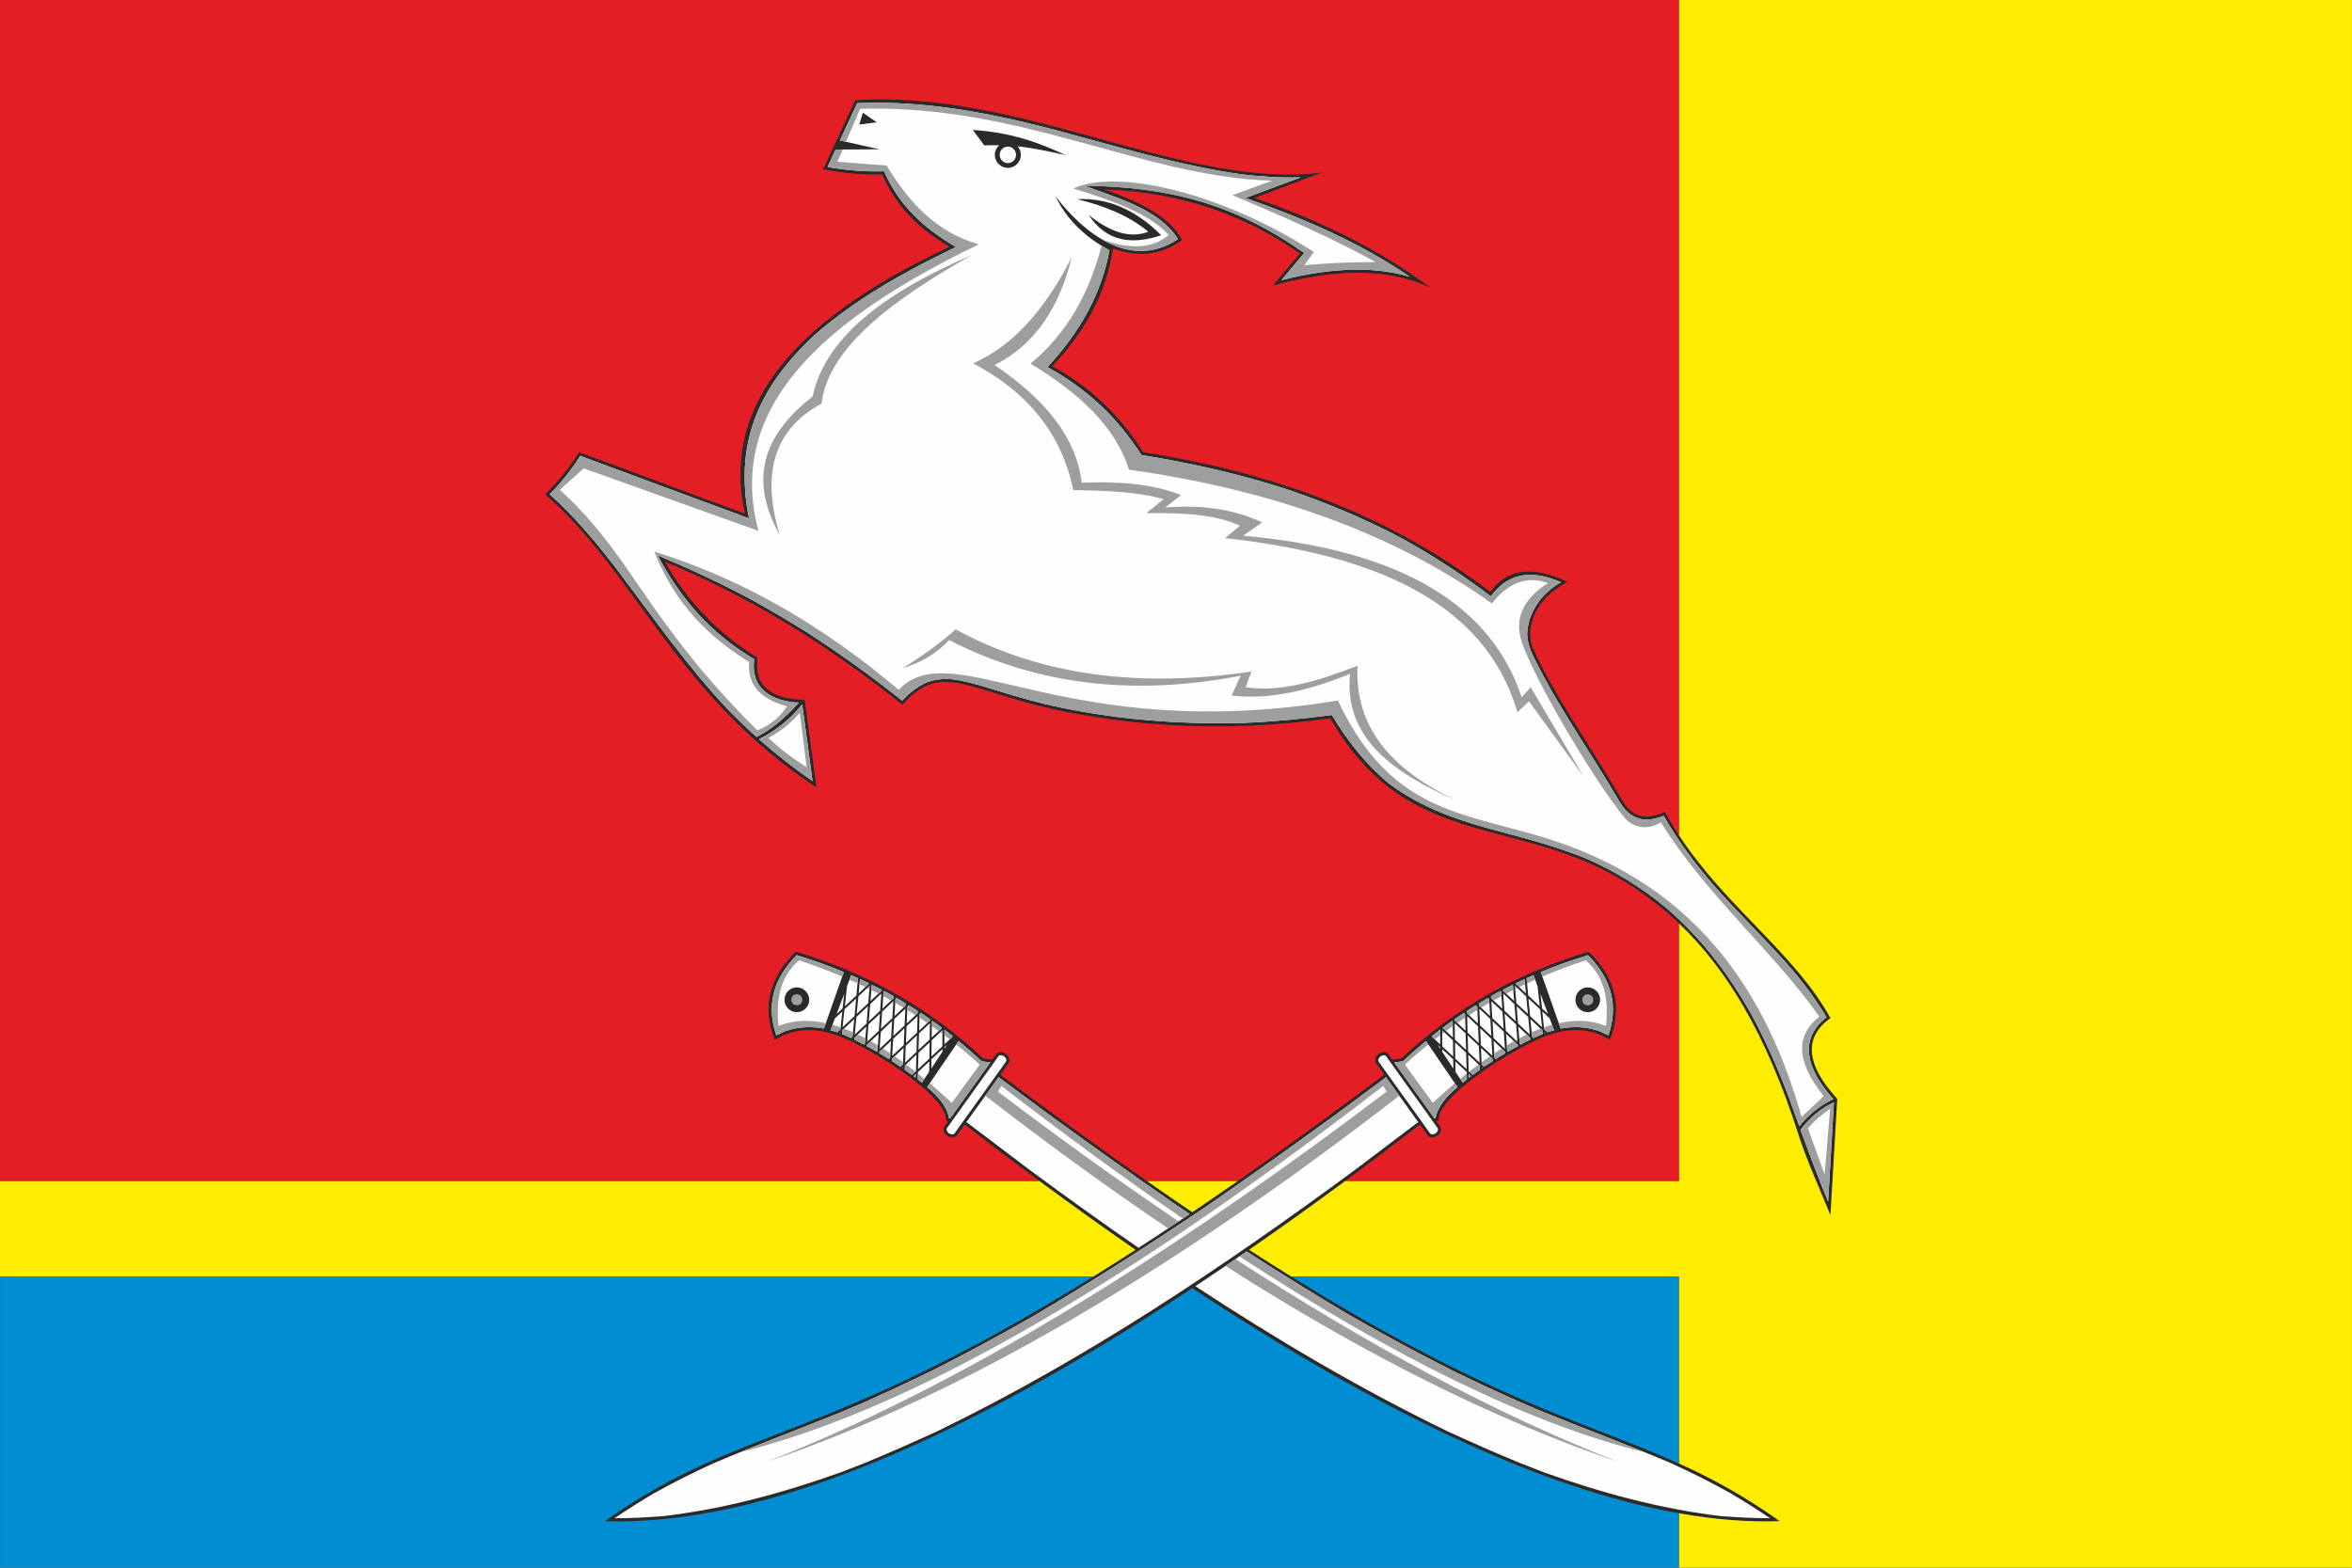
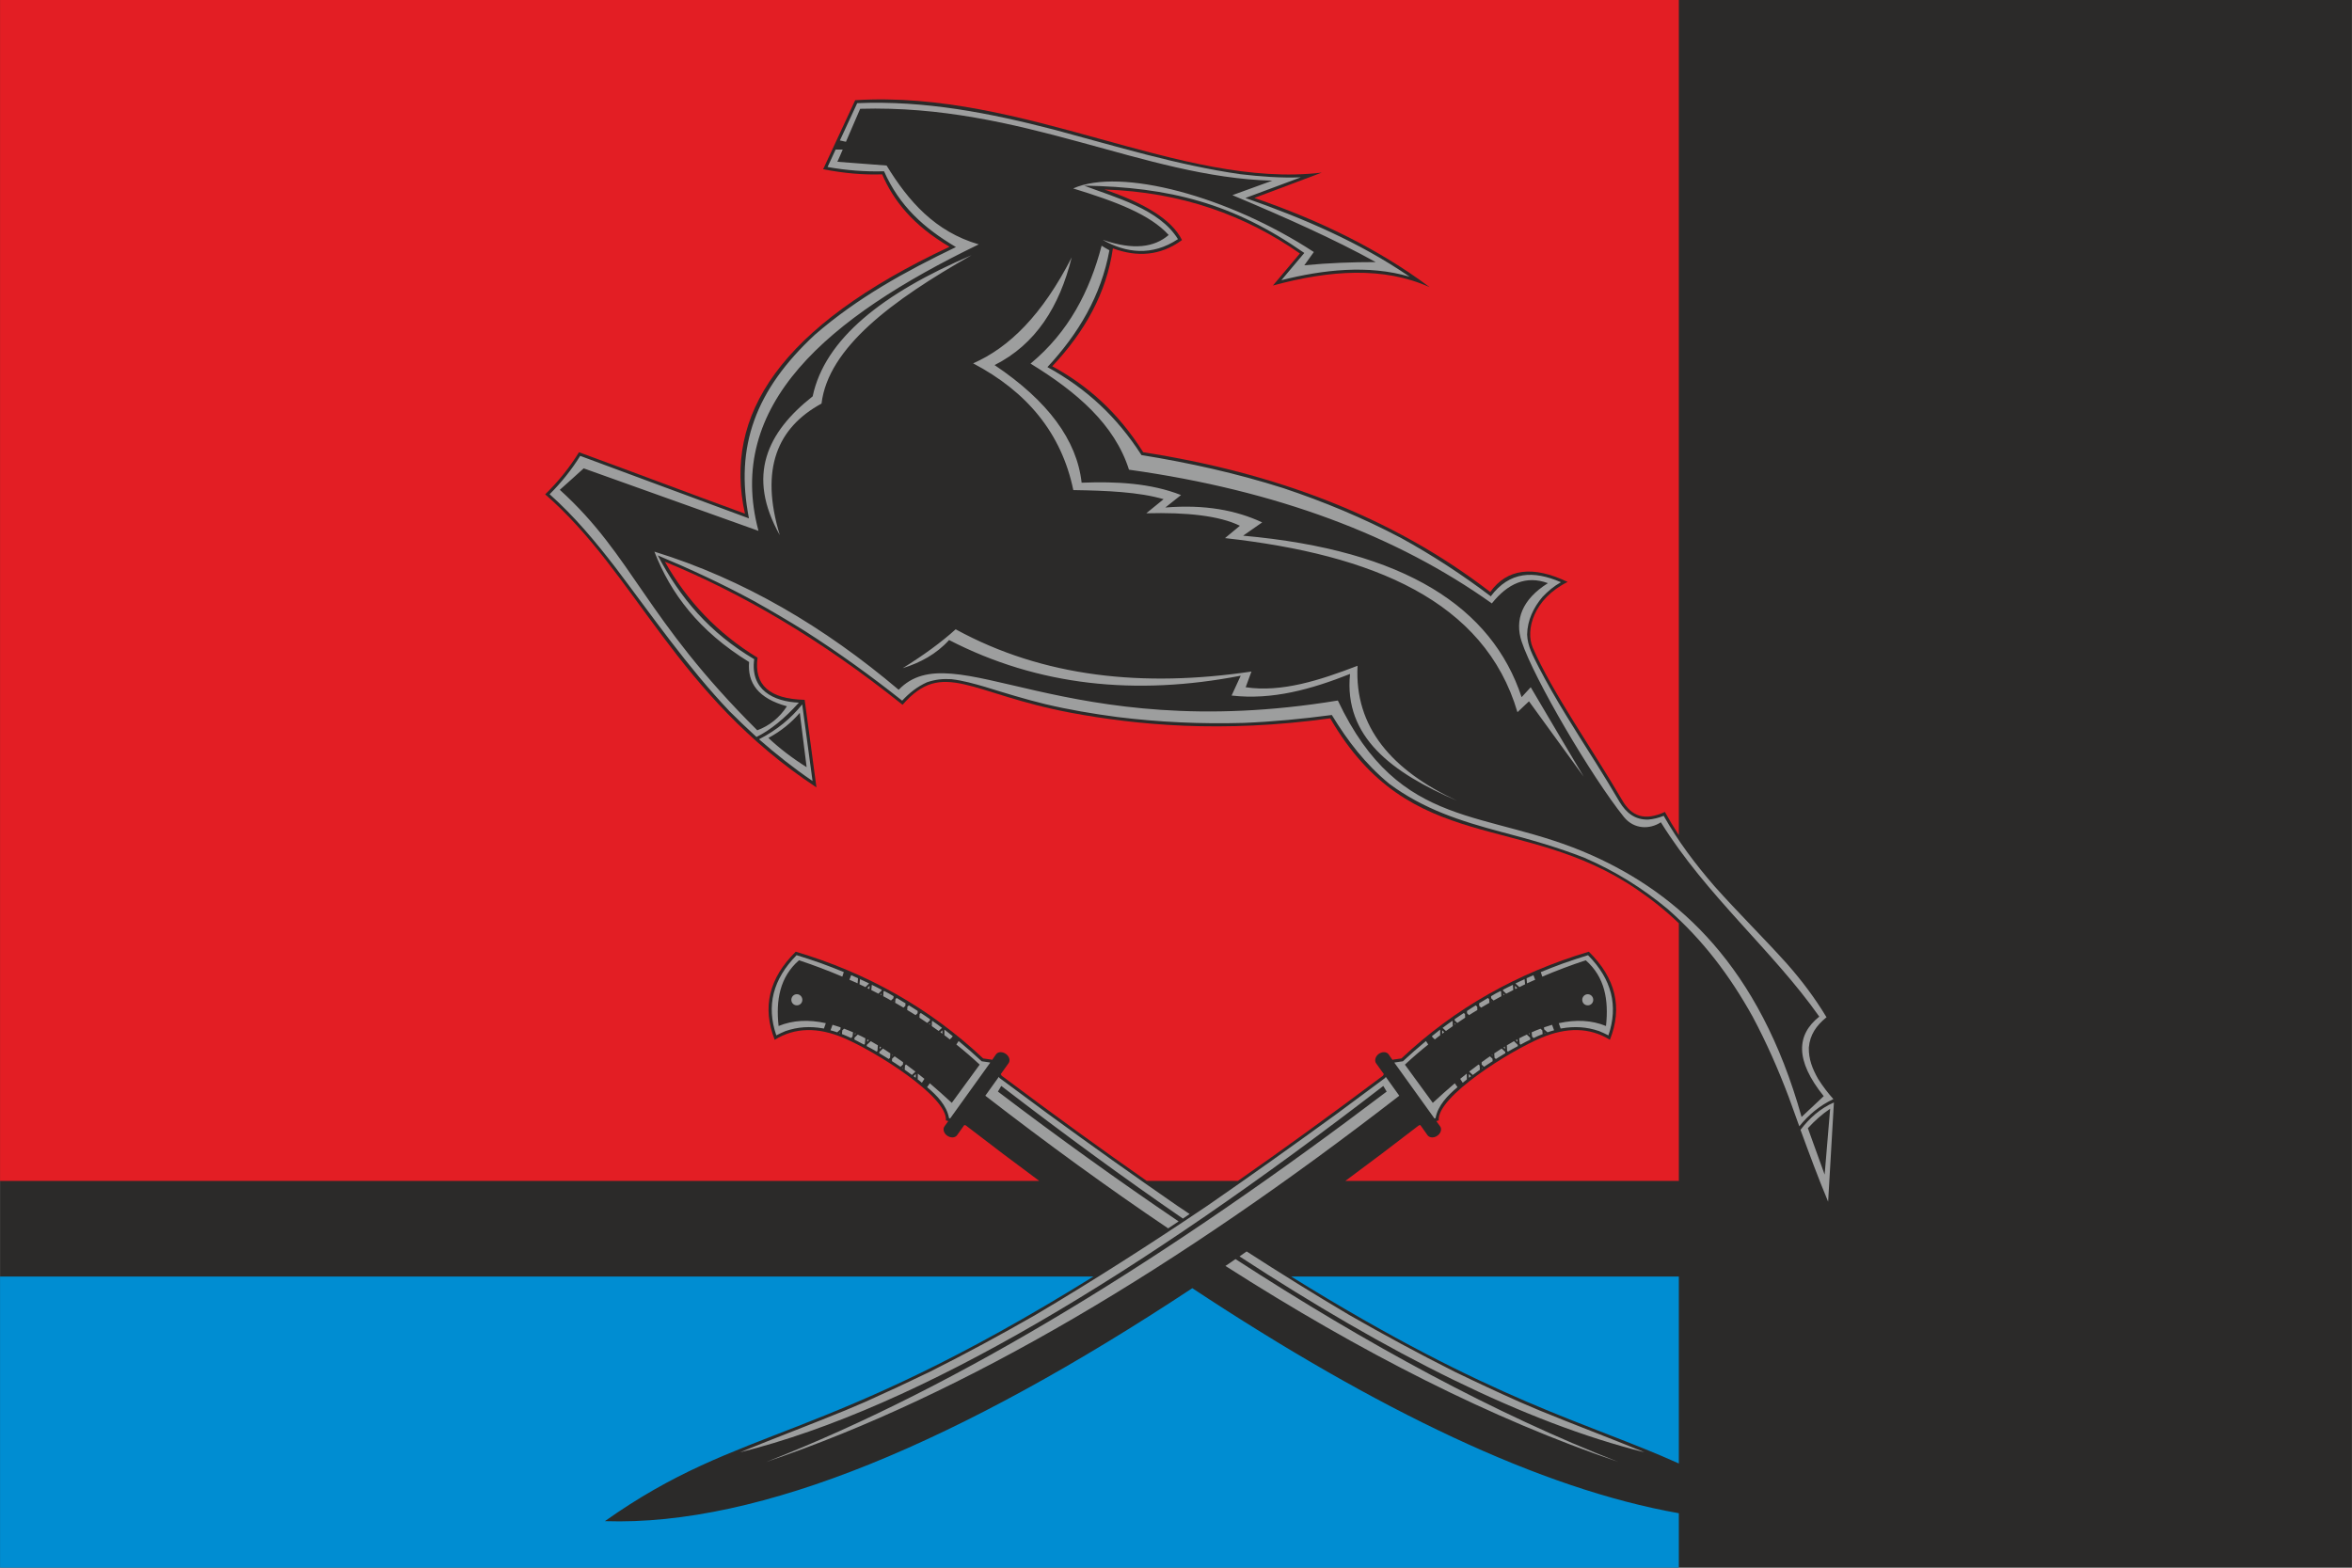
<svg xmlns="http://www.w3.org/2000/svg" xml:space="preserve" width="171.368mm" height="114.245mm" version="1.1" style="shape-rendering:geometricPrecision; text-rendering:geometricPrecision; image-rendering:optimizeQuality; fill-rule:evenodd; clip-rule:evenodd" viewBox="0 0 17533 11689">
  <defs>
    <style type="text/css">
   
    .fil1 {fill:none}
    .fil2 {fill:#FEFEFE}
    .fil3 {fill:#9D9E9E}
    .fil0 {fill:#2B2A29}
    .fil4 {fill:#FFED00}
    .fil5 {fill:#E31E24}
    .fil6 {fill:#008DD2}
   
  </style>
  </defs>
  <g id="Layer_x0020_1">
    <g id="_635273952">
      <rect class="fil0" width="17533" height="11689" />
-       <path class="fil1" d="M4509 11342c1083,-766 1653,-534 3956,-2023 -410,-284 -832,-593 -1266,-928 -3,-1 -7,-2 -11,-2l-54 76c-15,20 -47,21 -73,3l0 0c-26,-18 -35,-50 -20,-70l28 -39c-6,-2 -12,-3 -18,-5 16,-177 -530,-518 -767,-617 -184,-77 -355,-79 -509,16 -95,-241 -43,-460 157,-657 530,158 998,420 1397,796 21,3 43,6 64,9 1,1 1,2 2,3l30 -43c15,-20 47,-21 73,-3l0 0c26,18 35,50 20,70l-58 81c2,4 5,8 7,12 533,400 1003,735 1421,1018 419,-283 888,-618 1421,-1018 2,-4 5,-8 7,-12l-58 -81c-14,-20 -5,-52 20,-70l0 0c26,-18 58,-17 73,3l30 43c1,-1 1,-2 2,-3 21,-3 43,-6 64,-9 399,-376 867,-638 1397,-796 200,197 253,416 157,657 -153,-95 -325,-93 -509,-16 -237,99 -782,440 -767,617 -6,2 -12,3 -18,5l28 39c15,20 6,52 -20,70l0 0c-25,18 -58,17 -73,-3l-54 -76c-4,0 -7,1 -11,2 -434,335 -856,644 -1266,928 2304,1489 2873,1257 3956,2023 -1162,39 -2648,-594 -4379,-1737 -1731,1143 -3217,1776 -4379,1737zm1577 -5471c-1051,-694 -1342,-1594 -2022,-2185 99,-97 183,-202 252,-314 410,150 826,308 1237,458 -162,-731 253,-1393 1525,-1990 -274,-161 -418,-345 -502,-540 -138,5 -285,-8 -440,-38 80,-171 159,-343 239,-515 1263,-79 2429,665 3478,540 -167,63 -335,126 -502,189 486,167 928,382 1306,665 -342,-154 -741,-128 -1168,-12 67,-80 134,-159 201,-239 -403,-282 -878,-458 -1457,-477 296,101 502,223 578,377 -162,119 -335,128 -515,62 -48,335 -211,623 -452,879 254,138 486,336 678,641 970,151 1847,472 2587,1042 125,-174 317,-199 577,-75 -255,127 -316,360 -260,490 144,332 447,760 667,1138 70,121 168,156 318,87 360,655 937,999 1234,1537 -201,144 -184,345 51,603 -17,288 -34,577 -51,866 -88,-217 -176,-405 -239,-603 -319,-995 -731,-1504 -1206,-1827 -852,-580 -1684,-241 -2284,-1274 -811,112 -1447,49 -1931,-41 -755,-141 -955,-406 -1257,-60 -619,-495 -1199,-831 -1772,-1067 164,290 390,532 691,716 -28,203 89,308 351,314 30,217 59,435 88,653z" />
-       <path class="fil2" d="M7485 7877l-7 -4 -7 -3 -6 -2 -7 0 -5 1 -4 1 -3 2 -3 4 -383 534 -2 4 -1 4 0 4 1 6 2 5 3 6 5 6 6 5 7 4 7 2 6 2 6 0 6 -1 4 -1 3 -2 3 -4 383 -534 2 -4 1 -4 0 -4 -1 -5 -2 -6 -4 -6 -4 -5 -6 -5zm-1545 -515c-51,0 -92,42 -92,93 0,51 41,92 92,92 51,0 92,-41 92,-92 0,-51 -41,-93 -92,-93zm1441 562c-1,-1 -1,-2 -1,-2 -21,-3 -41,-6 -62,-9 -56,-52 -113,-102 -172,-151l-235 344c74,62 146,137 163,229l0 2c3,0 6,1 9,2l298 -415zm-999 -479l-12 131 -89 83 14 -133 87 -81zm88 57l-10 129 -88 83 12 -131 86 -81zm13 -152l-11 130 -86 80 13 -131 84 -79zm77 208l-9 128 -87 82 10 -130 86 -80zm10 -150l-9 128 -85 80 11 -129 83 -79zm80 205l-7 126 -86 82 9 -128 84 -80zm9 -148l-7 126 -85 80 9 -128 83 -78zm83 202l-5 125 -86 80 7 -126 84 -79zm7 -146l-6 125 -84 78 7 -126 83 -77zm86 199l-3 123 -85 80 5 -125 83 -78zm5 -144l-4 123 -83 78 5 -125 82 -76zm103 302l2 -121 80 -75 0 119 -82 77zm-13 -106l-2 121 -85 79 4 -123 83 -77zm2 -143l-2 122 -83 77 4 -123 81 -76zm108 190l20 -30 -20 19 0 11zm-98 149l83 -126 0 -20 -82 77 -1 69zm-101 80c10,8 21,16 31,25l54 -82 2 -77 -85 79 -2 55zm-31 -24c5,4 11,8 16,12l1 -28 -17 16zm-66 -48c18,13 36,26 54,39l30 -28 3 -123 -85 80 -2 32zm-18 -13c1,1 2,2 4,3l0 -7 -4 4zm-77 -51c21,14 43,28 64,42l18 -17 5 -124 -86 81 -1 18zm-94 -59c23,14 47,29 70,43l10 -9 7 -126 -87 82 0 10zm-94 -53c25,13 50,27 74,41l6 -5 9 -128 -88 82 -1 10zm-92 -49c24,12 48,25 72,38l6 -6 11 -129 -88 83 -1 14zm-93 -41c23,9 46,19 69,30l10 -11 13 -131 -89 84 -3 28zm-19 -7c1,1 3,1 4,2l1 -7 -5 5zm-33 -110l-33 89c17,4 33,10 50,15l24 -22 14 -133 -55 51zm69 -182l-57 150 45 -42 12 -108zm103 -117c-17,-7 -34,-15 -51,-23l-31 83 -16 149 86 -81 12 -128zm83 39c-23,-11 -45,-22 -68,-32l-10 106 78 -74zm93 47c-24,-13 -49,-25 -73,-37l-10 121 83 -78 0 -6zm89 48c-12,-7 -24,-14 -36,-21 -12,-6 -23,-12 -34,-18l-5 4 -8 128 82 -78 1 -15zm89 53c-22,-14 -44,-27 -66,-40l-9 9 -7 126 81 -76 1 -19zm91 57c-22,-15 -44,-28 -66,-42l-11 10 -5 125 81 -76 1 -17zm91 61c-22,-16 -45,-31 -68,-46l-9 8 -3 123 80 -75 0 -10zm90 65c-23,-18 -47,-35 -72,-52l-3 3 -2 121 77 -72zm80 62c-19,-16 -39,-31 -59,-47 -1,-1 -2,-1 -3,-2l0 110 56 -52 6 -9zm-812 -478c-56,-23 -112,-45 -170,-66 -60,-21 -120,-41 -182,-60 -176,179 -227,377 -151,598 22,-12 45,-22 68,-32 93,-32 184,-37 281,-20 2,1 4,1 6,1l148 -421zm5185 3268l-145 -62c-164,-73 -325,-148 -486,-226 -267,-134 -529,-276 -789,-425 -257,-152 -511,-310 -762,-472 -128,89 -256,175 -382,259 602,396 1223,763 1873,1079 182,84 365,165 551,241l177 69c429,153 863,271 1314,325 123,9 245,17 369,16 -97,-66 -195,-127 -296,-187 -145,-81 -292,-155 -444,-224 -324,-138 -654,-259 -980,-393zm-2607 -1464c-31,-21 -62,-42 -94,-63 -324,-224 -644,-452 -962,-684l-362 -268c-1,-3 -3,-5 -4,-8l-244 340c3,0 5,1 7,1l461 349c269,199 542,395 817,585 123,-79 249,-163 381,-252zm1423 -1175l7 -4 7 -3 7 -2 6 0 5 1 4 1 3 2 3 4 383 534 2 4 1 4 0 4 -1 6 -2 5 -3 6 -5 6 -6 5 -7 4 -7 2 -6 2 -6 0 -5 -1 -5 -1 -3 -2 -3 -4 -383 -534 -2 -4 -1 -4 0 -4 1 -5 2 -6 4 -6 4 -5 6 -5zm1545 -515c51,0 92,42 92,93 0,51 -41,92 -92,92 -51,0 -92,-41 -92,-92 0,-51 41,-93 92,-93zm-1441 562c1,-1 1,-2 1,-2 21,-3 41,-6 62,-9 56,-52 113,-102 172,-151l235 344c-74,62 -146,137 -163,229l0 2c-3,0 -6,1 -9,2l-298 -415zm999 -479l12 131 89 83 -14 -133 -87 -81zm-88 57l10 129 88 83 -12 -131 -86 -81zm-13 -152l11 130 86 80 -13 -131 -84 -79zm-77 208l9 128 87 82 -10 -130 -86 -80zm-10 -150l9 128 85 80 -11 -129 -83 -79zm-80 205l7 126 86 82 -9 -128 -84 -80zm-9 -148l7 126 85 80 -9 -128 -83 -78zm-83 202l5 125 86 80 -7 -126 -84 -79zm-6 -146l5 125 84 78 -7 -126 -82 -77zm-87 199l3 123 86 80 -6 -125 -83 -78zm-4 -144l3 123 83 78 -5 -125 -81 -76zm-104 302l-2 -121 -80 -75 0 119 82 77zm14 -106l1 121 85 79 -4 -123 -82 -77zm-3 -143l2 122 83 77 -4 -123 -81 -76zm-108 190l-20 -30 20 19 0 11zm98 149l-83 -126 0 -20 82 77 1 69zm101 80c-10,8 -20,16 -31,25l-54 -82 -1 -77 85 79 1 55zm31 -24c-5,4 -11,8 -16,12l-1 -28 17 16zm66 -48c-18,13 -36,26 -53,39l-31 -28 -3 -123 85 80 2 32zm19 -13c-2,1 -3,2 -4,3l-1 -7 5 4zm76 -51c-21,14 -43,28 -64,42l-18 -17 -5 -124 86 81 1 18zm94 -59c-23,14 -47,29 -70,43l-10 -9 -7 -126 87 82 0 10zm94 -53c-25,13 -49,27 -74,41l-6 -5 -8 -128 87 82 1 10zm93 -49c-25,12 -49,25 -73,38l-6 -6 -11 -129 88 83 2 14zm92 -41c-23,9 -46,19 -68,30l-11 -11 -13 -131 89 84 3 28zm20 -7c-2,1 -4,1 -5,2l-1 -7 6 5zm32 -110l33 89c-17,4 -33,10 -49,15l-25 -22 -14 -133 55 51zm-68 -182l56 150 -45 -42 -11 -108zm-104 -117c17,-7 34,-15 51,-23l31 83 16 149 -86 -81 -12 -128zm-83 39c23,-11 45,-22 68,-32l10 106 -78 -74zm-93 47c24,-13 49,-25 74,-37l9 121 -83 -78 0 -6zm-89 48c12,-7 24,-14 36,-21 12,-6 23,-12 35,-18l4 4 9 128 -83 -78 -1 -15zm-89 53c22,-14 44,-27 66,-40l9 9 7 126 -81 -76 -1 -19zm-90 57c21,-15 43,-28 65,-42l11 10 5 125 -81 -76 0 -17zm-92 61c23,-16 45,-31 68,-46l9 8 4 123 -81 -75 0 -10zm-90 65c23,-18 48,-35 72,-52l3 3 2 121 -77 -72zm-80 62c19,-16 39,-31 59,-47 1,-1 2,-1 3,-2l0 110 -56 -52 -6 -9zm812 -478c56,-23 112,-45 170,-66 60,-21 121,-41 182,-60 177,179 227,377 152,598 -22,-12 -46,-22 -69,-32 -93,-32 -184,-37 -281,-20 -2,1 -4,1 -6,1l-148 -421zm-5185 3268l146 -62c163,-73 324,-148 485,-226 267,-134 529,-276 789,-425 435,-258 861,-531 1281,-814 324,-224 644,-452 963,-684l361 -268c1,-3 3,-5 4,-8l244 340c-3,0 -5,1 -7,1l-461 349c-987,728 -2008,1413 -3114,1950 -182,84 -365,165 -550,241l-178 69c-429,153 -863,271 -1314,325 -123,9 -245,17 -369,16 97,-66 195,-127 296,-187 146,-81 293,-155 445,-224 323,-138 654,-259 979,-393zm-1976 -7117c420,155 838,312 1258,466 -106,-538 49,-958 491,-1369 318,-276 674,-472 1052,-654 -242,-144 -420,-305 -536,-565 -142,4 -281,-7 -421,-32l0 0c20,-43 40,-87 60,-130l326 -2 -294 -66c43,-92 86,-185 129,-278 504,-21 983,72 1469,198 461,123 916,264 1389,332 148,17 300,29 449,23 -138,51 -275,103 -413,154 430,151 848,329 1224,587 -308,-91 -647,-52 -956,26 57,-68 114,-136 171,-203 -532,-371 -1003,-491 -1642,-502 232,88 562,174 700,399 -353,235 -703,-44 -913,-320 77,160 205,297 402,403 -62,340 -232,623 -462,871 295,163 518,372 701,656 359,58 709,136 1056,246 303,101 594,222 877,371 235,129 458,275 671,436 140,-186 317,-194 523,-105 -52,29 -97,67 -138,110 -67,80 -112,174 -114,280 3,88 44,159 83,237 128,249 281,484 430,721 60,96 119,192 176,290 49,81 114,134 213,132 40,-3 78,-13 116,-28 107,189 236,360 378,524 176,198 365,383 542,580 110,125 208,255 294,398l-3 2c-73,60 -121,128 -129,224 -2,86 27,159 69,233 34,54 72,104 114,151 -102,48 -185,117 -254,203 -26,-72 -52,-144 -78,-216 -78,-207 -166,-407 -270,-602 -169,-304 -370,-571 -632,-801 -191,-159 -393,-284 -621,-383 -203,-80 -410,-138 -620,-193 -305,-81 -581,-170 -837,-360 -179,-149 -306,-314 -427,-512 -219,29 -436,50 -656,59 -317,9 -630,-5 -944,-44 -180,-24 -359,-54 -536,-96 -152,-37 -301,-83 -450,-129 -83,-24 -164,-47 -250,-57 -65,-4 -120,2 -182,23 -73,33 -131,79 -185,137 -232,-184 -472,-357 -722,-517 -127,-79 -256,-155 -387,-228 -232,-126 -470,-236 -713,-338 168,320 388,578 719,774 -31,229 144,316 333,324 -108,120 -213,205 -316,256 -68,-62 -135,-126 -200,-191 -316,-333 -574,-706 -850,-1071 -151,-196 -307,-383 -492,-548 86,-86 164,-183 228,-286zm3705 -1914c222,-11 431,73 626,269 -223,75 -411,46 -541,-152 154,124 303,180 445,126 -139,-117 -322,-192 -530,-243zm-693 -401c-28,-38 -57,-77 -85,-115 279,17 495,94 692,188 -115,-26 -230,-52 -358,-66 15,17 24,39 24,64 0,53 -44,97 -97,97 -53,0 -97,-44 -97,-97 0,-29 13,-55 32,-72 -36,-1 -73,0 -111,1zm176 9c34,0 61,28 61,62 0,33 -27,61 -61,61 -34,0 -61,-28 -61,-61 0,-34 27,-62 61,-62zm-1081 -253l-27 89 131 -17 -104 -72zm-452 4412c26,190 51,381 77,571 -140,-95 -272,-200 -399,-311 135,-69 239,-157 322,-260zm7691 2968c-14,247 -28,493 -43,740 -74,-177 -140,-356 -206,-536 67,-87 146,-159 249,-204z" />
      <path class="fil3" d="M11475 10516l-145 -62c-164,-73 -325,-148 -486,-226 -267,-134 -529,-276 -789,-425 -257,-152 -511,-310 -762,-472 -18,12 -35,25 -53,37 1113,727 2132,1240 3021,1461 -261,-107 -525,-206 -786,-313zm-2607 -1464c-31,-21 -62,-42 -94,-63 -324,-224 -644,-452 -962,-684l-362 -268c-1,-3 -3,-5 -4,-8l-101 141c460,356 915,687 1363,989 26,-17 52,-34 78,-52 -443,-300 -893,-623 -1347,-968 8,-14 17,-28 25,-42 464,357 916,688 1354,989 17,-11 34,-23 50,-34zm267 387c1012,647 1990,1143 2928,1461 -912,-356 -1866,-872 -2853,-1512 -25,18 -50,35 -75,51zm-2845 -2191c-56,-23 -112,-45 -170,-66 -60,-21 -120,-41 -182,-60 -176,179 -227,377 -151,598 22,-12 45,-22 68,-32 93,-32 184,-37 281,-20 2,1 4,1 6,1l14 -40c-127,-28 -245,-23 -352,21 -21,-193 9,-365 152,-490 109,36 217,77 323,122l11 -34zm42 57c20,9 41,18 61,27l3 -38c-17,-7 -34,-15 -51,-23l-13 34zm75 34c15,7 29,14 44,21l28 -27c-23,-11 -45,-22 -68,-32l-4 38zm58 28c5,3 11,5 16,8l2 -25 -18 17zm30 15c18,9 35,18 53,27l24 -23 0 -6c-24,-13 -49,-25 -73,-37l-4 39zm67 34c2,1 5,3 7,4l1 -12 -8 8zm22 12c20,10 39,21 58,32l18 -17 1 -15c-12,-7 -24,-14 -36,-21 -12,-6 -23,-12 -34,-18l-5 4 -2 35zm72 40c1,0 2,1 3,1l0 -4 -3 3zm17 9c21,12 41,24 62,36l14 -13 1 -19c-22,-14 -44,-27 -66,-40l-9 9 -2 27zm75 45c0,0 0,0 1,0l0 -1 -1 1zm15 9c21,12 41,25 62,38l15 -14 1 -17c-22,-15 -44,-28 -66,-42l-11 10 -1 25zm75 47c0,0 1,0 1,1l1 -3 -2 2zm16 10c20,13 39,26 58,39l20 -18 0 -10c-22,-16 -45,-31 -68,-46l-9 8 -1 27zm71 48c2,1 4,3 7,4l0 -11 -7 7zm21 15c18,12 35,24 51,36l25 -23c-23,-18 -47,-35 -72,-52l-3 3 -1 36zm64 45c5,4 10,8 15,12l0 -26 -15 14zm30 23c14,10 27,20 40,31l16 -15 6 -9c-19,-16 -39,-31 -59,-47 -1,-1 -2,-1 -3,-2l0 42zm89 69c59,47 117,97 174,150 -69,95 -138,190 -208,285 -55,-51 -110,-100 -164,-146l-20 29c74,62 146,137 163,229l0 2c3,0 6,1 9,2l298 -415c-1,-1 -1,-2 -1,-2 -21,-3 -41,-6 -62,-9 -56,-52 -113,-102 -172,-151l-17 26zm-238 256c-16,-13 -33,-26 -49,-39l-1 43c10,8 21,16 31,25l19 -29zm-67 -54c-24,-18 -47,-36 -70,-53l-8 7 -2 32c18,13 36,26 54,39l26 -25zm-92 -70c-21,-15 -42,-30 -63,-44l-19 18 -1 18c21,14 43,28 64,42l18 -17 1 -17zm-76 -53c-1,-1 -3,-2 -4,-3l-1 8 5 -5zm-19 -13c-19,-12 -37,-24 -55,-36l-27 25 0 10c23,14 47,29 70,43l10 -9 2 -33zm-68 -44c-4,-2 -7,-5 -11,-7l-1 18 12 -11zm-25 -16c-18,-10 -36,-21 -53,-31l-29 27 -1 10c25,13 50,27 74,41l6 -5 3 -42zm-67 -38c-4,-2 -8,-4 -12,-6l-1 18 13 -12zm-26 -14c-19,-10 -38,-20 -57,-28l-24 23 -1 14c24,12 48,25 72,38l6 -6 4 -41zm-71 -35c-2,-1 -5,-2 -7,-3l-1 10 8 -7zm-21 -10c-23,-10 -45,-19 -67,-27l-13 12 -3 28c23,9 46,19 69,30l10 -11 4 -32zm-93 -37c-20,-7 -40,-13 -60,-19l-15 41c17,4 33,10 50,15l24 -22 1 -15zm-9 43c1,1 3,1 4,2l1 -7 -5 5zm469 260c1,1 2,2 4,3l0 -7 -4 4zm84 61c5,4 11,8 16,12l1 -28 -17 16zm-870 -611c-23,0 -41,19 -41,42 0,23 18,41 41,41 23,0 41,-18 41,-41 0,-23 -18,-42 -41,-42zm361 3103l146 -62c163,-73 324,-148 485,-226 267,-134 529,-276 789,-425 435,-258 861,-531 1281,-814 324,-224 644,-452 963,-684l361 -268c1,-3 3,-5 4,-8l101 141c-1655,1282 -3236,2228 -4718,2730 1448,-566 3002,-1532 4624,-2761 -8,-14 -17,-28 -25,-42 -1815,1399 -3454,2398 -4797,2732 261,-107 525,-206 786,-313zm5185 -3268c56,-23 112,-45 170,-66 60,-21 121,-41 182,-60 177,179 227,377 152,598 -22,-12 -46,-22 -69,-32 -93,-32 -184,-37 -281,-20 -2,1 -4,1 -6,1l-14 -40c127,-28 245,-23 352,21 21,-193 -8,-365 -151,-490 -110,36 -218,77 -324,122l-11 -34zm-42 57c-20,9 -40,18 -61,27l-3 -38c17,-7 34,-15 51,-23l13 34zm-75 34c-15,7 -29,14 -43,21l-29 -27c23,-11 45,-22 68,-32l4 38zm-58 28c-5,3 -10,5 -16,8l-2 -25 18 17zm-30 15c-18,9 -35,18 -53,27l-24 -23 0 -6c24,-13 49,-25 74,-37l3 39zm-67 34c-2,1 -5,3 -7,4l-1 -12 8 8zm-22 12c-19,10 -39,21 -58,32l-18 -17 -1 -15c12,-7 24,-14 36,-21 12,-6 23,-12 35,-18l4 4 2 35zm-72 40c-1,0 -2,1 -2,1l-1 -4 3 3zm-17 9c-21,12 -41,24 -62,36l-14 -13 -1 -19c22,-14 44,-27 66,-40l9 9 2 27zm-75 45c0,0 0,0 0,0l0 -1 0 1zm-15 9c-21,12 -41,25 -62,38l-15 -14 0 -17c21,-15 43,-28 65,-42l11 10 1 25zm-75 47c0,0 -1,0 -1,1l0 -3 1 2zm-16 10c-20,13 -39,26 -58,39l-20 -18 0 -10c23,-16 45,-31 68,-46l9 8 1 27zm-71 48c-2,1 -4,3 -6,4l-1 -11 7 7zm-21 15c-17,12 -34,24 -51,36l-25 -23c23,-18 48,-35 72,-52l3 3 1 36zm-64 45c-5,4 -10,8 -15,12l0 -26 15 14zm-30 23c-13,10 -27,20 -40,31l-16 -15 -6 -9c19,-16 39,-31 59,-47 1,-1 2,-1 3,-2l0 42zm-89 69c-59,47 -117,97 -174,150 69,95 138,190 208,285 55,-51 110,-100 164,-146l20 29c-74,62 -146,137 -163,229l0 2c-3,0 -6,1 -9,2l-298 -415c1,-1 1,-2 1,-2 21,-3 41,-6 62,-9 56,-52 113,-102 172,-151l17 26zm238 256c16,-13 33,-26 49,-39l1 43c-10,8 -20,16 -31,25l-19 -29zm67 -54c24,-18 47,-36 70,-53l8 7 2 32c-18,13 -36,26 -53,39l-27 -25zm93 -70c21,-15 41,-30 62,-44l19 18 1 18c-21,14 -43,28 -64,42l-18 -17 0 -17zm75 -53c1,-1 3,-2 5,-3l0 8 -5 -5zm19 -13c19,-12 37,-24 55,-36l27 25 0 10c-23,14 -47,29 -70,43l-10 -9 -2 -33zm69 -44c3,-2 7,-5 10,-7l1 18 -11 -11zm25 -16c17,-10 35,-21 53,-31l28 27 1 10c-25,13 -49,27 -74,41l-6 -5 -2 -42zm66 -38c4,-2 8,-4 12,-6l1 18 -13 -12zm26 -14c19,-10 38,-20 57,-28l24 23 2 14c-25,12 -49,25 -73,38l-6 -6 -4 -41zm71 -35c3,-1 5,-2 7,-3l1 10 -8 -7zm22 -10c22,-10 44,-19 66,-27l13 12 3 28c-23,9 -46,19 -68,30l-11 -11 -3 -32zm92 -37c20,-7 40,-13 60,-19l15 41c-17,4 -33,10 -49,15l-25 -22 -1 -15zm10 43c-2,1 -4,1 -5,2l-1 -7 6 5zm-469 260c-2,1 -3,2 -4,3l-1 -7 5 4zm-85 61c-5,4 -11,8 -16,12l-1 -28 17 16zm870 -611c23,0 41,19 41,42 0,23 -18,41 -41,41 -23,0 -41,-18 -41,-41 0,-23 18,-42 41,-42zm-3847 -5494c-219,429 -467,673 -735,790 401,211 659,520 747,945 249,4 490,14 673,68 -43,35 -86,70 -129,105 302,-8 544,18 698,93 -37,31 -74,62 -111,92 1101,123 1935,467 2180,1298 29,-27 57,-54 86,-81 136,188 272,375 408,562 -132,-222 -264,-444 -395,-667 -23,25 -46,50 -68,74 -221,-668 -867,-1096 -2076,-1204 48,-33 95,-66 142,-99 -194,-91 -429,-135 -722,-111 39,-31 78,-62 117,-93 -227,-89 -481,-102 -741,-92 -35,-317 -251,-610 -649,-877 306,-154 484,-435 575,-803zm-1260 3063c156,-97 288,-193 395,-290 656,359 1401,434 2205,315 -14,39 -29,78 -43,117 268,40 550,-51 834,-160 -24,458 255,779 741,1006 -480,-207 -845,-473 -797,-945 -288,114 -579,196 -883,161 23,-49 45,-99 68,-148 -781,151 -1509,77 -2174,-266 -97,107 -216,169 -346,210zm-916 -992c-250,-444 -95,-767 245,-1035 90,-427 521,-769 1184,-1052 -593,336 -1068,690 -1118,1106 -327,178 -462,484 -311,981zm167 1262c26,190 51,381 77,571 -140,-95 -272,-200 -399,-311 135,-69 239,-157 322,-260zm-252 250c95,-51 171,-114 234,-187 17,135 34,270 51,405 -107,-67 -202,-140 -285,-218zm7943 2718c-14,247 -28,493 -43,740 -74,-177 -140,-356 -206,-536 67,-87 146,-159 249,-204zm-194 192c51,-56 106,-105 166,-145 -14,163 -28,327 -41,491 -42,-115 -83,-231 -125,-346zm-9152 -5013c420,155 838,312 1258,466 -106,-538 49,-958 491,-1369 318,-276 674,-472 1052,-654 -242,-144 -420,-305 -536,-565 -142,4 -281,-7 -421,-32l0 0c20,-43 40,-87 60,-130l53 0c-13,30 -26,61 -40,91 123,10 245,19 367,28 163,266 361,493 687,588 -1130,547 -1893,1198 -1642,2136 -434,-155 -868,-310 -1303,-466 -59,54 -119,107 -178,160 550,499 629,955 1472,1793 91,-34 165,-93 221,-179 -215,-59 -295,-174 -282,-330 -375,-231 -586,-513 -706,-823 667,206 1268,562 1821,1030 409,-426 1227,417 3274,80 465,982 1106,801 1896,1155 643,288 1246,825 1561,1950 55,-52 110,-103 165,-155 -216,-269 -203,-458 -33,-593 -343,-488 -843,-904 -1181,-1449 -83,54 -200,54 -276,-40 -240,-299 -670,-1030 -762,-1308 -53,-161 3,-314 196,-435 -163,-60 -300,3 -418,151 -709,-505 -1604,-843 -2705,-997 -107,-337 -389,-580 -734,-791 285,-236 441,-540 530,-879 19,12 38,23 58,34 -62,340 -232,623 -462,871 295,163 518,372 701,656 359,58 709,136 1056,246 303,101 594,222 877,371 235,129 458,275 671,436 140,-186 317,-194 523,-105 -52,29 -97,67 -138,110 -67,80 -112,174 -114,280 3,88 44,159 83,237 128,249 281,484 430,721 60,96 119,192 176,290 49,81 114,134 213,132 40,-3 78,-13 116,-28 107,189 236,360 378,524 176,198 365,383 542,580 110,125 208,255 294,398l-3 2c-73,60 -121,128 -129,224 -2,86 27,159 69,233 34,54 72,104 114,151 -102,48 -185,117 -254,203 -26,-72 -52,-144 -78,-216 -78,-207 -166,-407 -270,-602 -169,-304 -370,-571 -632,-801 -191,-159 -393,-284 -621,-383 -203,-80 -410,-138 -620,-193 -305,-81 -581,-170 -837,-360 -179,-149 -306,-314 -427,-512 -219,29 -436,50 -656,59 -317,9 -630,-5 -944,-44 -180,-24 -359,-54 -536,-96 -152,-37 -301,-83 -450,-129 -83,-24 -164,-47 -250,-57 -65,-4 -120,2 -182,23 -73,33 -131,79 -185,137 -232,-184 -472,-357 -722,-517 -127,-79 -256,-155 -387,-228 -232,-126 -470,-236 -713,-338 168,320 388,578 719,774 -31,229 144,316 333,324 -108,120 -213,205 -316,256 -68,-62 -135,-126 -200,-191 -316,-333 -574,-706 -850,-1071 -151,-196 -307,-383 -492,-548 86,-86 164,-183 228,-286zm1981 -2342l-45 -10c43,-92 86,-185 129,-278 504,-21 983,72 1469,198 461,123 916,264 1389,332 148,17 300,29 449,23 -138,51 -275,103 -413,154 430,151 848,329 1224,587 -308,-91 -647,-52 -956,26 57,-68 114,-136 171,-203 -532,-371 -1003,-491 -1642,-502 232,88 562,174 700,399 -194,129 -388,103 -558,7 0,0 0,0 0,-1 227,78 382,55 489,-37 -140,-154 -396,-250 -712,-347 352,-158 1158,58 1794,474 -23,33 -47,66 -71,99 183,-18 359,-24 532,-24 -308,-171 -680,-336 -1068,-499 99,-36 198,-72 297,-108 -961,-25 -1865,-571 -3072,-536 -35,82 -71,164 -106,246z" />
-       <path class="fil4" d="M17533 11689l-5018 0 0 -58 0 -348c264,47 515,67 752,59 -271,-192 -510,-321 -752,-430l0 -1394 -2890 0c-101,-63 -205,-129 -314,-199 235,-163 475,-334 718,-514l2486 0 0 -1921c344,327 645,805 891,1573 63,198 151,386 239,603 17,-289 34,-578 51,-866 -235,-258 -252,-459 -51,-603 -270,-488 -771,-818 -1130,-1364l0 -6227 5018 0 0 11689zm-9382 -2171l-8151 0 0 -713 7747 0c243,180 483,351 718,514 -108,70 -213,136 -314,199zm397 -713l681 0c-118,82 -231,159 -341,234 -110,-75 -223,-152 -340,-234z" />
      <path class="fil5" d="M0 0l0 0 12515 0 0 6227c-36,-55 -71,-113 -104,-173 -150,69 -248,34 -318,-87 -220,-378 -523,-806 -667,-1138 -56,-130 5,-363 260,-490 -260,-124 -452,-99 -577,75 -740,-570 -1617,-891 -2587,-1042 -192,-305 -424,-503 -678,-641 241,-256 404,-544 452,-879 180,66 353,57 515,-62 -76,-154 -282,-276 -578,-377 579,19 1054,195 1457,477 -67,80 -134,159 -201,239 427,-116 826,-142 1168,12 -378,-283 -820,-498 -1306,-665 167,-63 335,-126 502,-189 -1049,125 -2215,-619 -3478,-540 -80,172 -159,344 -239,515 155,30 302,43 440,38 84,195 228,379 502,540 -1272,597 -1687,1259 -1525,1990 -411,-150 -827,-308 -1237,-458 -69,112 -153,217 -252,314 680,591 971,1491 2022,2185 -29,-218 -58,-436 -88,-653 -262,-6 -379,-111 -351,-314 -301,-184 -527,-426 -691,-716 573,236 1153,572 1772,1067 302,-346 502,-81 1257,60 484,90 1120,153 1931,41 600,1033 1432,694 2284,1274 109,74 214,157 315,254l0 1921 -2486 0c180,-133 363,-271 548,-414 4,-1 7,-2 11,-2l54 76c15,20 48,21 73,3l0 0c26,-18 35,-50 20,-70l-28 -39c6,-2 12,-3 18,-5 -15,-177 530,-518 767,-617 184,-77 356,-79 509,16 96,-241 43,-460 -157,-657 -530,158 -998,420 -1397,796 -21,3 -43,6 -64,9 -1,1 -1,2 -2,3l-30 -43c-15,-20 -47,-21 -73,-3l0 0c-25,18 -34,50 -20,70l58 81c-2,4 -5,8 -7,12 -393,295 -751,554 -1081,784l-680 0c-329,-230 -688,-489 -1081,-784 -2,-4 -5,-8 -7,-12l58 -81c15,-20 6,-52 -20,-70l0 0c-26,-18 -58,-17 -73,3l-30 43c-1,-1 -1,-2 -2,-3 -21,-3 -43,-6 -64,-9 -399,-376 -867,-638 -1397,-796 -200,197 -252,416 -157,657 154,-95 325,-93 509,-16 237,99 783,440 767,617 6,2 12,3 18,5l-28 39c-15,20 -6,52 20,70l0 0c26,18 58,17 73,-3l54 -76c4,0 8,1 11,2 185,143 368,281 548,414l-7747 0 0 -8805z" />
      <path class="fil6" d="M0 9518l8151 0c-2044,1270 -2610,1094 -3642,1824 1162,39 2648,-594 4379,-1737 1378,910 2600,1497 3627,1678l0 406 -12515 0 0 -2171zm9625 0l2890 0 0 1394c-679,-307 -1382,-457 -2890,-1394z" />
    </g>
  </g>
</svg>